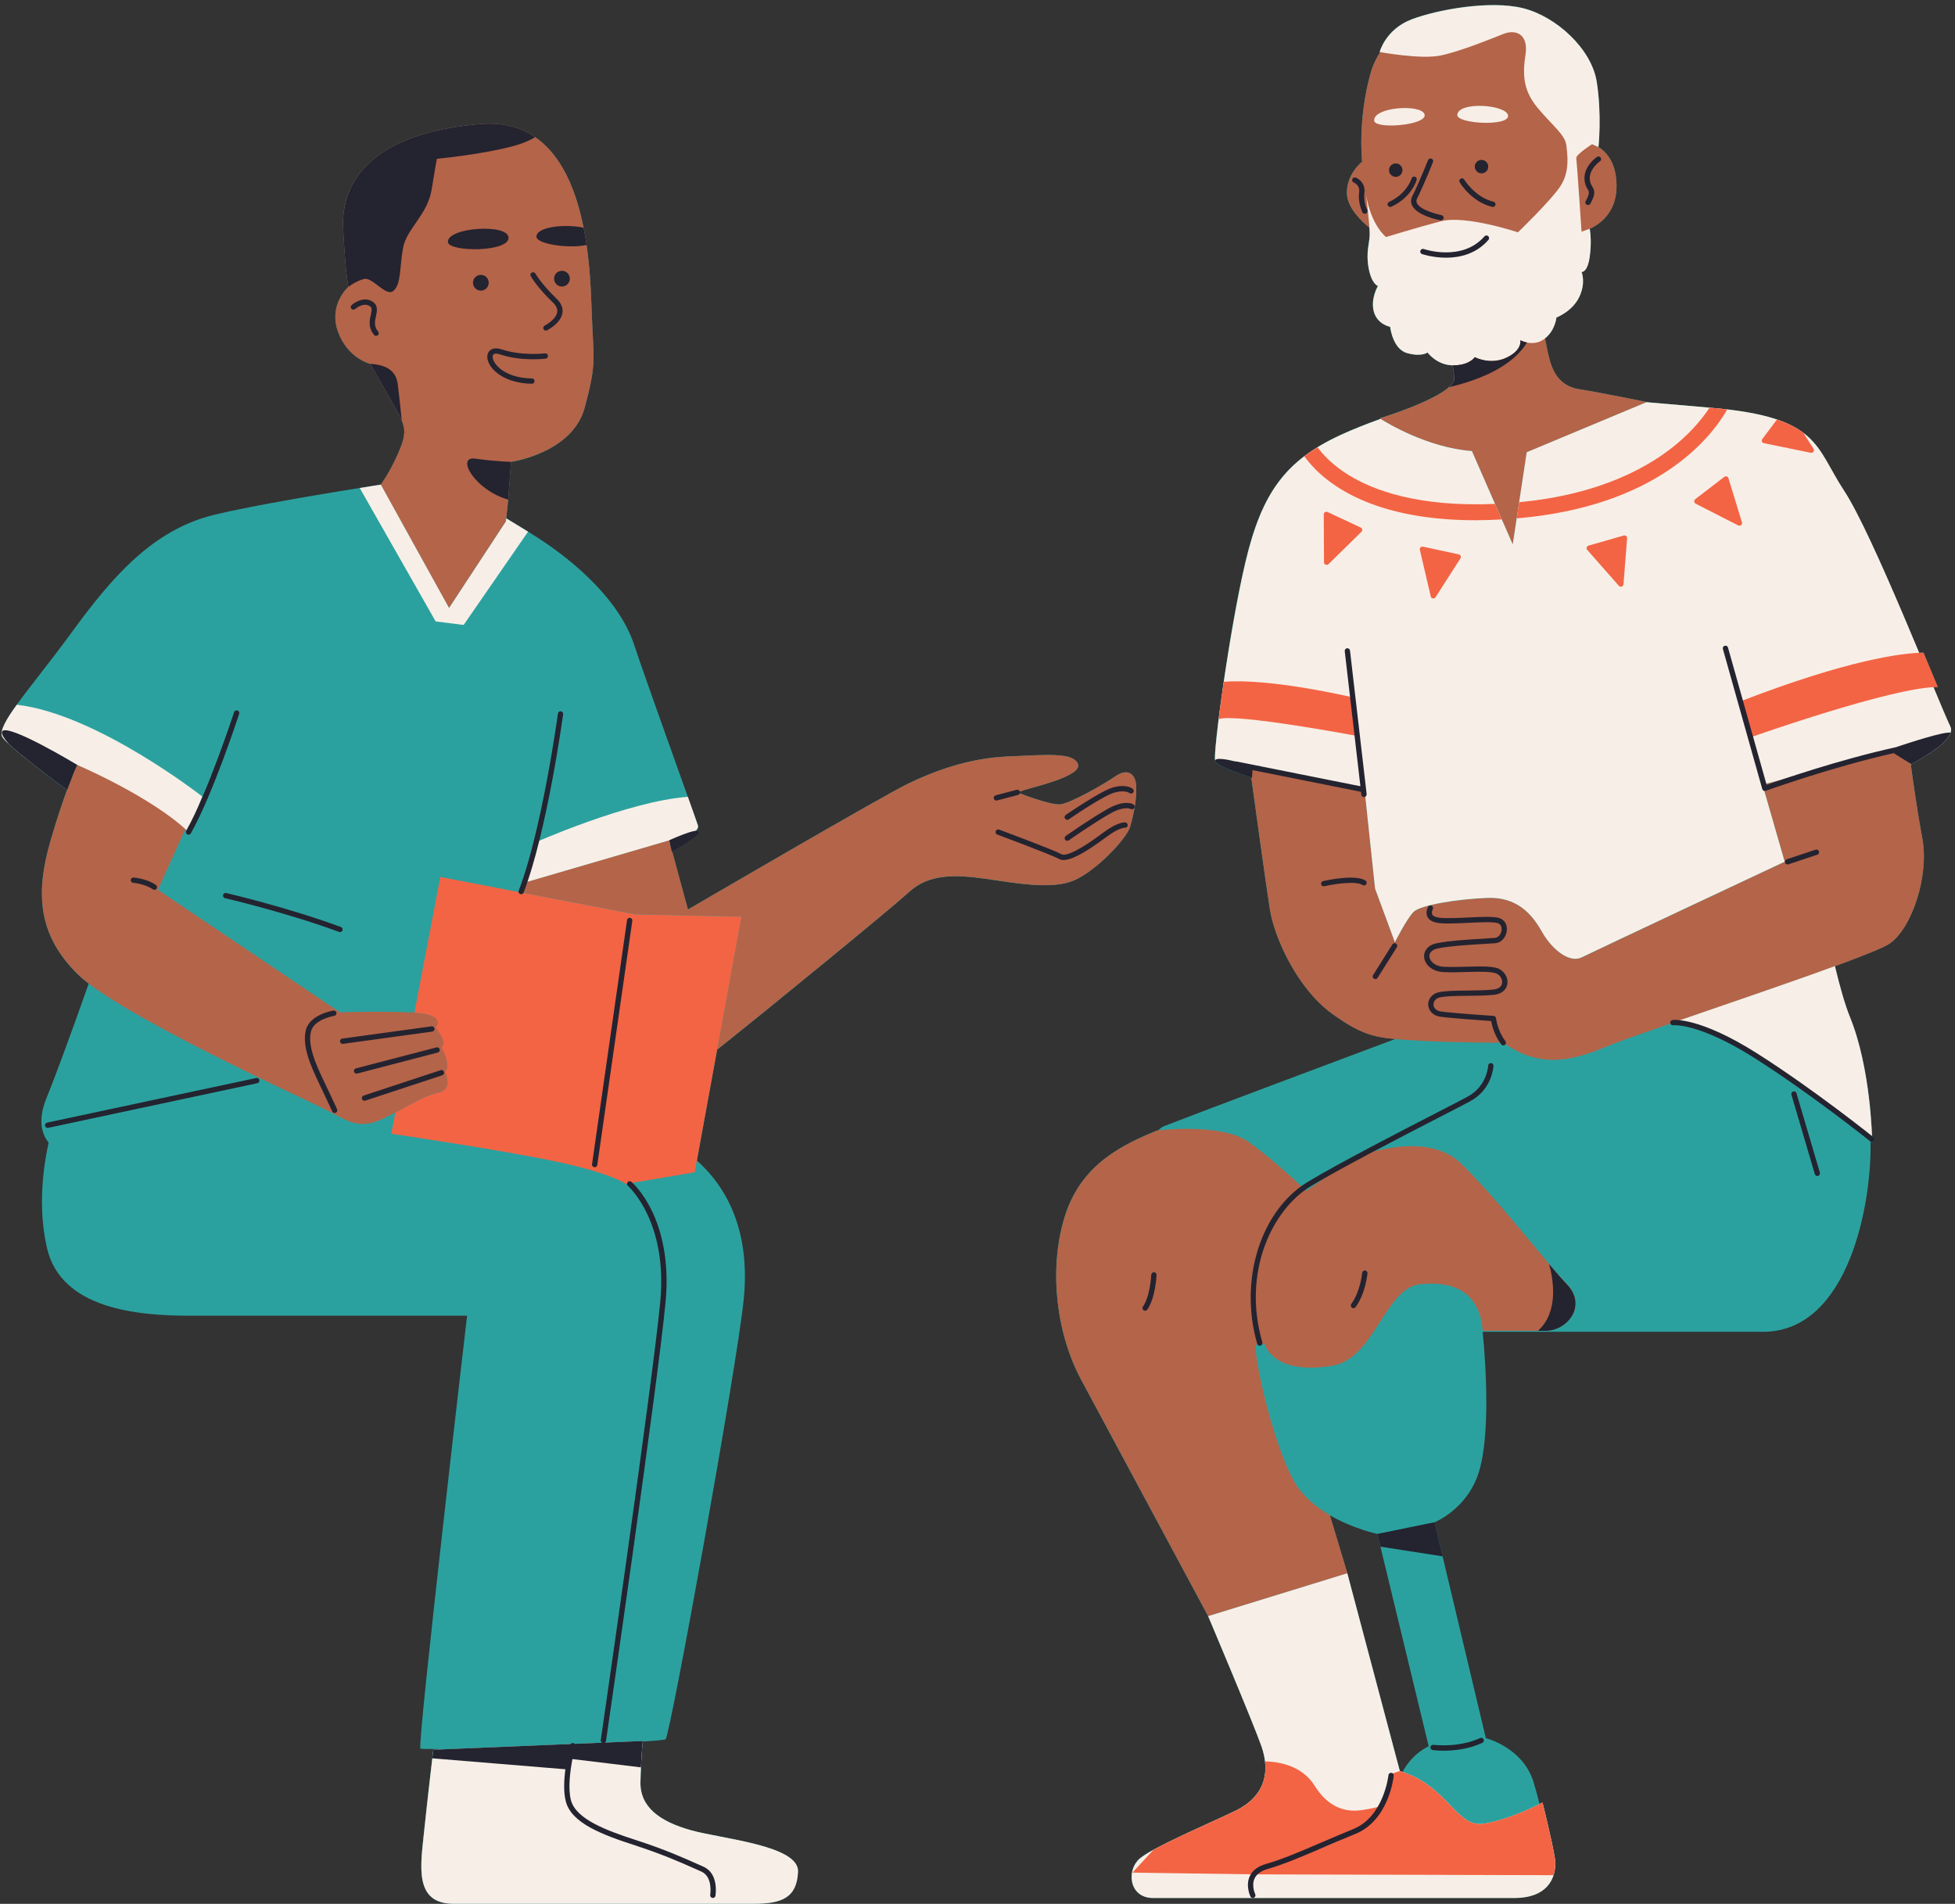
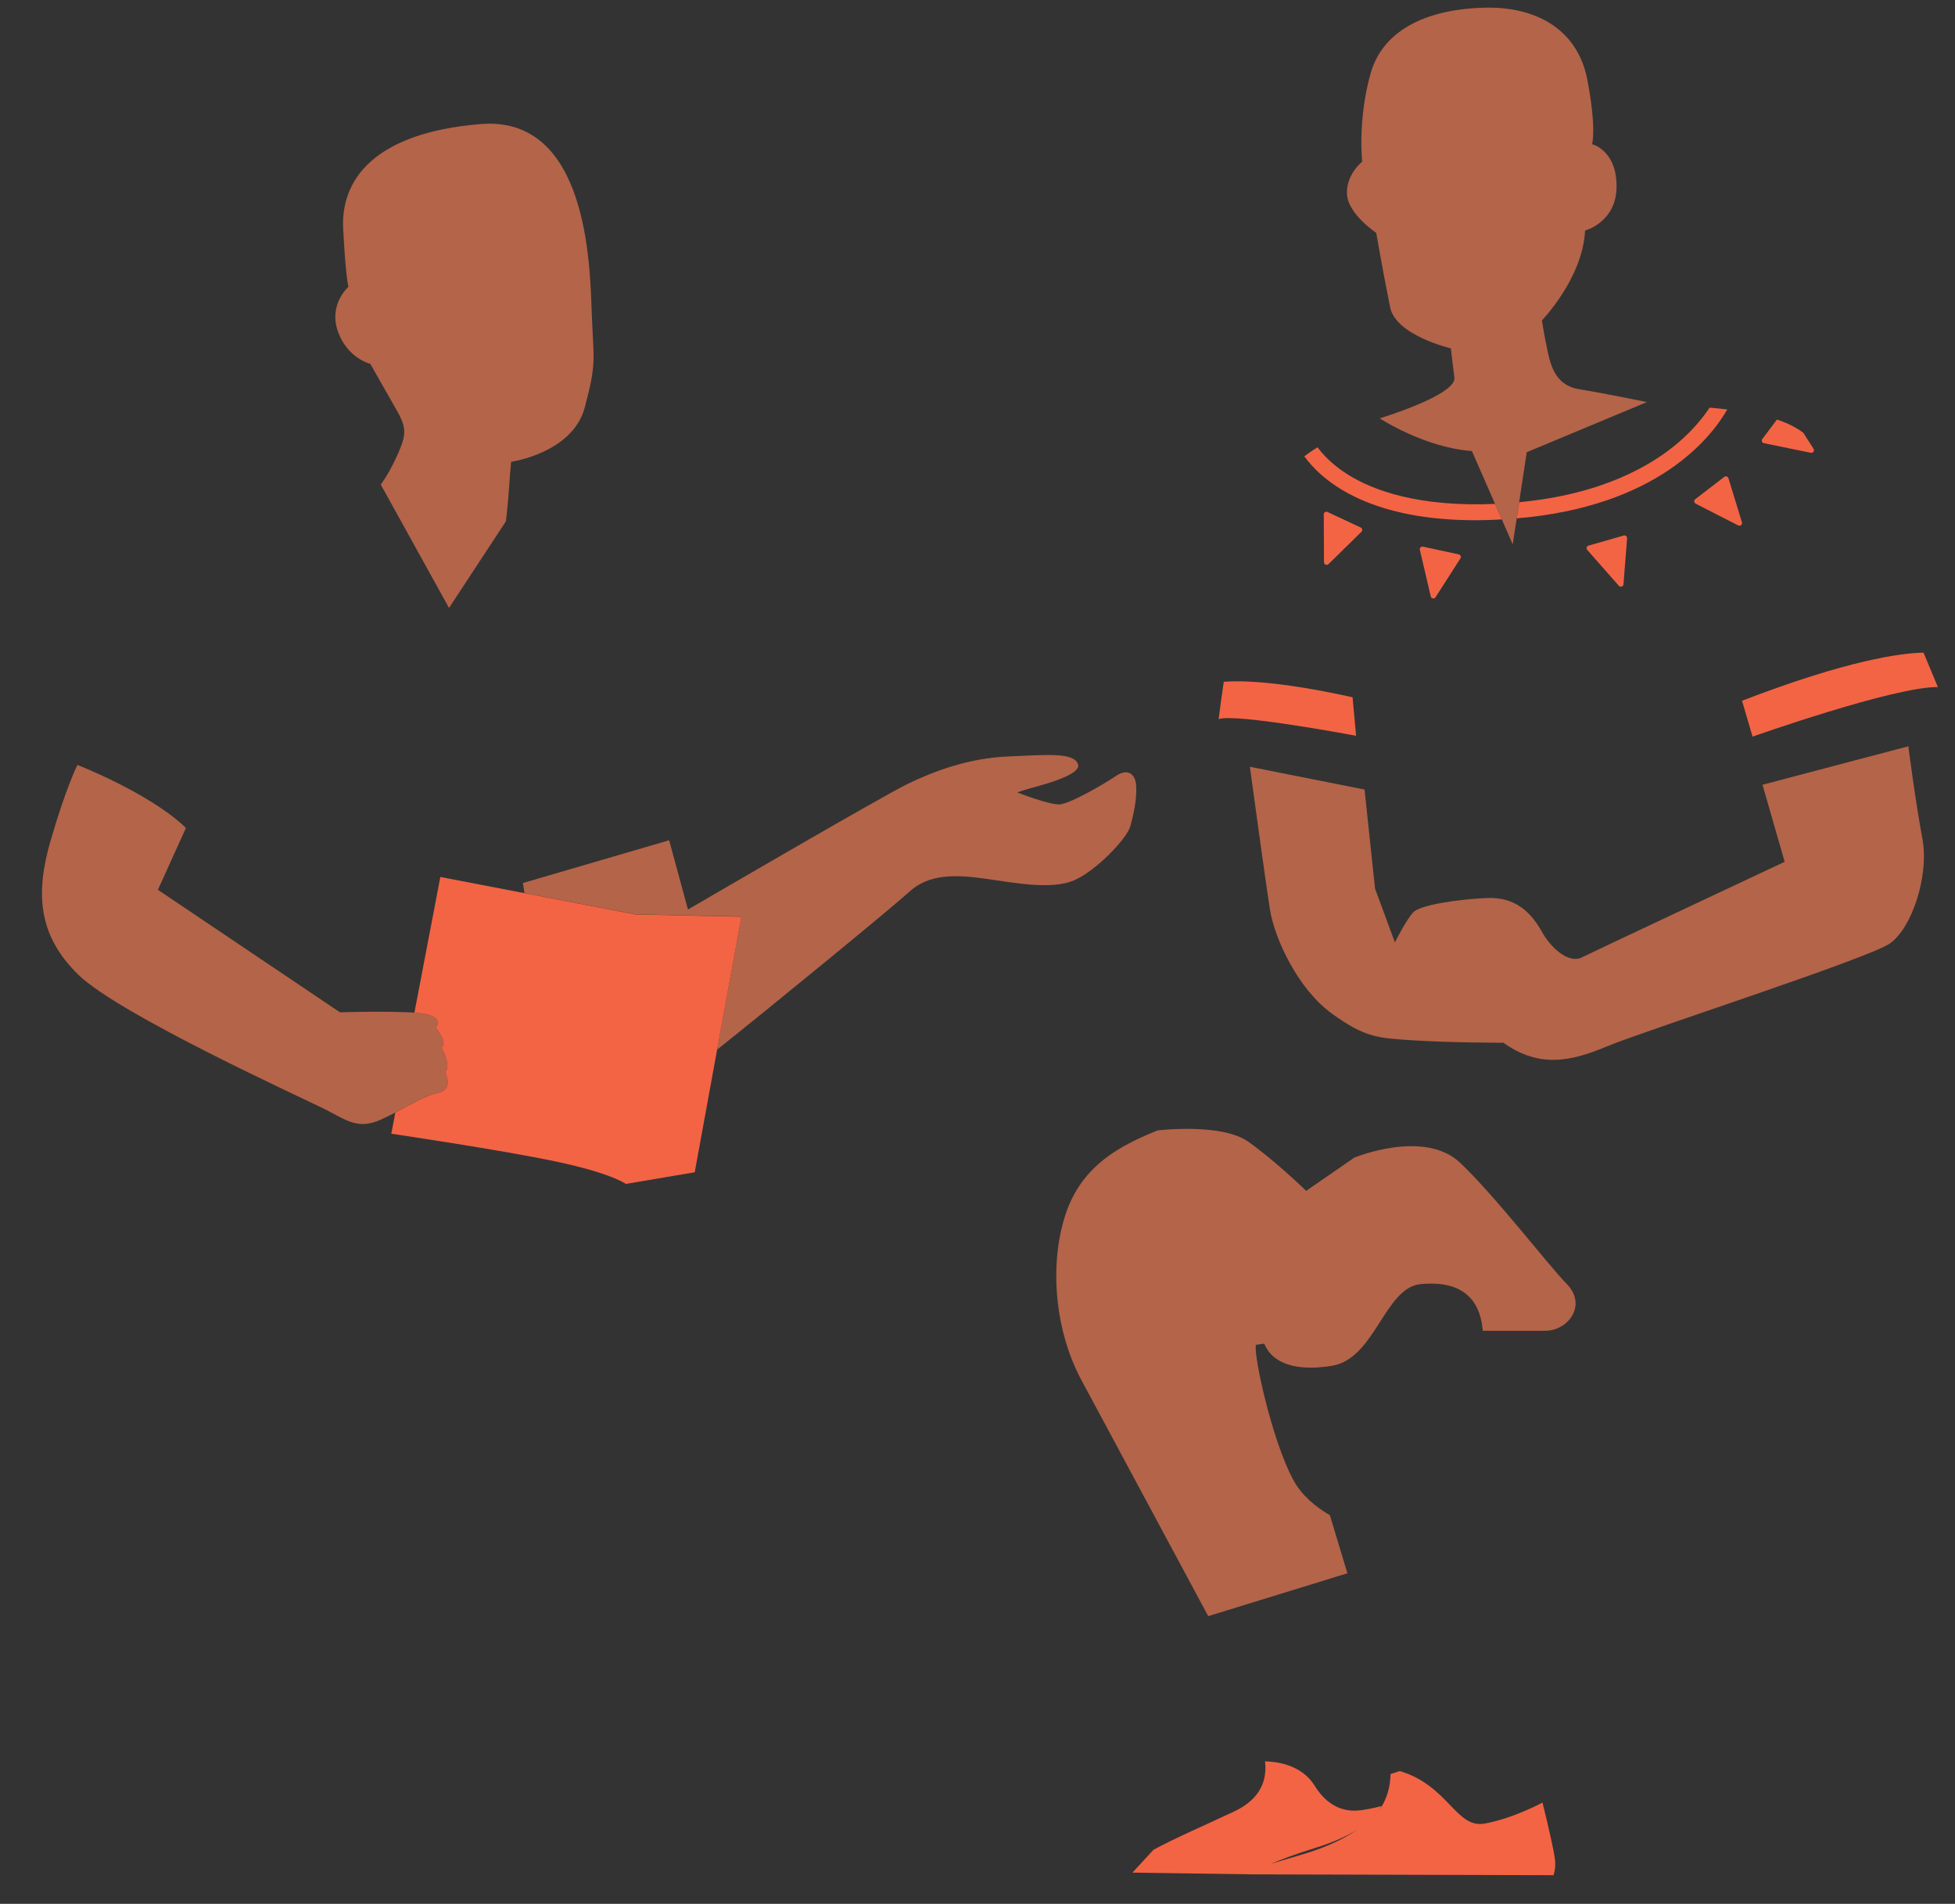
<svg xmlns="http://www.w3.org/2000/svg" height="481.7" preserveAspectRatio="xMidYMid meet" version="1.0" viewBox="-0.4 -1.3 494.6 481.7" width="494.6" zoomAndPan="magnify">
  <rect x="-0.4" y="-1.3" width="494.6" height="481.7" fill="#333333" stroke="none" />
  <g id="change1_1">
-     <path d="M271.25,221.49c-5.63,2.38-14.72,0.65-22.29-0.43c-7.57-1.08-14.28-1.3-19.26,3.25 c-4.4,4.02-33.85,28.18-48.68,39.99l-5.12,28.03c10.54,9.4,13.15,22.5,11.86,35.13c-1.77,17.42-18.6,110.42-19.78,111.3 c-0.21,0.16-2.38,0.36-5.77,0.58c-0.06,0.56-0.29,2.91-0.45,6.54c-0.05,1.11-0.09,2.33-0.13,3.66c-0.15,6.35,4.87,10.04,12.84,12.25 c7.97,2.21,27.31,3.84,27.01,10.48c-0.3,6.64-4.13,8.12-11.37,8.12s-65.69,0-75.73,0c-10.04,0-8.41-9.45-7.53-18.01 c0.68-6.57,1.7-15.37,2.15-19.13c0.02-0.15,0.04-0.3,0.05-0.43c0.01-0.09,0.02-0.19,0.03-0.28c0.08-0.71,0.13-1.12,0.13-1.12 l1.33-0.06l-0.02-0.15c-2.73,0.03-4.42,0-4.56-0.09c-0.89-0.59,11.81-109.53,11.81-109.53s-56.98,0-70.26,0 c-13.29,0-32.48-1.77-36.02-17.12c-2.44-10.55-0.83-21.1,0.42-26.67c-2.14-2.65-2.54-6.36-0.53-11.32 c2.68-6.6,6.71-17.72,10.66-28.91c-1.01-0.77-1.88-1.5-2.58-2.18c-10.33-10.04-10.92-20.67-7.09-33.95 c1.6-5.54,3.04-9.78,4.18-12.86c-4.78-3.51-9.54-7.16-12.7-9.84c-0.11-0.1-0.23-0.19-0.34-0.29c-0.09-0.08-0.18-0.16-0.27-0.23 c-0.11-0.1-0.22-0.19-0.33-0.29c-0.1-0.09-0.21-0.18-0.31-0.27c-0.15-0.13-0.29-0.26-0.43-0.39c-0.12-0.11-0.25-0.23-0.37-0.34 c-0.13-0.12-0.25-0.24-0.37-0.36c-0.1-0.1-0.21-0.2-0.29-0.29c-0.12-0.12-0.21-0.22-0.31-0.33c-0.07-0.08-0.15-0.16-0.21-0.23 c-0.1-0.11-0.17-0.21-0.24-0.3c-0.04-0.05-0.09-0.11-0.12-0.15c-0.09-0.13-0.16-0.25-0.19-0.35C0.03,184.74,0,184.53,0,184.29 c0-0.09,0.02-0.19,0.04-0.29c0.02-0.15,0.03-0.31,0.07-0.47c0.03-0.13,0.08-0.28,0.13-0.42c0.05-0.15,0.1-0.3,0.16-0.46 c0.07-0.17,0.15-0.35,0.23-0.53c0.07-0.15,0.14-0.3,0.22-0.46c0.11-0.21,0.22-0.43,0.35-0.65c0.08-0.15,0.17-0.29,0.26-0.45 c0.15-0.25,0.31-0.51,0.48-0.78c0.08-0.13,0.17-0.27,0.26-0.41c0.2-0.3,0.4-0.61,0.62-0.93c0.07-0.1,0.14-0.2,0.21-0.3 c0.26-0.37,0.53-0.76,0.82-1.16c0,0,0,0,0,0c3.31-4.58,8.41-10.78,14.01-18.45c10.23-14,20.46-25.85,36.08-29.62 c9.75-2.35,28.96-5.55,42-7.61l0,0c0,0,2.21-2.88,4.43-7.97c1.66-3.82,1.95-5.65,0.87-8.29v0c-0.36-0.88-0.87-1.85-1.54-3.01 c-0.44-0.77-0.91-1.59-1.38-2.42c-0.13-0.23-0.26-0.46-0.39-0.69c-0.6-1.05-1.19-2.09-1.75-3.08c-0.75-1.31-1.43-2.51-1.94-3.41 c-0.59-1.03-0.95-1.68-0.95-1.68s-5.76-1.33-8.19-8.19c-2.44-6.86,2.66-11.29,2.66-11.29v0l0,0c0,0-0.31-1.04-0.72-5.62 c-0.19-2.14-0.4-5.05-0.61-8.99c-0.02-0.39-0.03-0.77-0.04-1.16c-0.04-5.8,1.98-11.43,7.04-15.94c0.34-0.3,0.69-0.6,1.05-0.89 c5.47-4.36,14.05-7.54,26.71-8.58c0.78-0.06,1.54-0.09,2.27-0.09c0.27,0,0.52,0.02,0.78,0.03c0.45,0.02,0.91,0.04,1.34,0.08 c0.32,0.03,0.62,0.07,0.93,0.11c0.35,0.05,0.7,0.1,1.05,0.16c0.34,0.06,0.68,0.13,1,0.21c0.27,0.06,0.54,0.14,0.8,0.21 c0.37,0.1,0.73,0.21,1.09,0.33c0.14,0.05,0.28,0.11,0.42,0.16c9.76,3.62,14.25,14.39,16.37,25.04c0,0,0,0,0,0 c1.67,8.41,1.88,16.73,2.05,21.37c0.44,12.18,1.33,12.62-1.77,24.13c-3.1,11.51-18.6,13.73-18.6,13.73s-0.01,0.12-0.04,0.36 c-0.03,0.24-0.06,0.62-0.11,1.13c-0.05,0.52-0.1,1.18-0.16,1.99c-0.06,0.82-0.13,1.79-0.21,2.93c-0.21,3.21-0.56,6.44-0.72,7.87 c0.96,0.58,1.91,1.15,2.83,1.71c0,0,0,0,0,0c1.91,1.16,3.7,2.28,5.27,3.29c9.15,5.92,20.46,15.62,24.23,26.92 c3.08,9.24,10.83,30.69,14.44,40.88c0.04,0.11,0.07,0.21,0.11,0.32c0.09,0.27,0.19,0.53,0.28,0.78c0.03,0.08,0.06,0.16,0.09,0.24 c0.09,0.26,0.18,0.51,0.26,0.75c0.03,0.08,0.05,0.15,0.08,0.23c0.08,0.23,0.16,0.45,0.23,0.65c0.04,0.11,0.07,0.2,0.11,0.3 c0.05,0.15,0.11,0.31,0.16,0.45c0.04,0.13,0.08,0.24,0.12,0.35c0.03,0.1,0.07,0.21,0.1,0.3c0.07,0.19,0.12,0.36,0.17,0.51 c0.05,0.14,0.05,0.29,0.02,0.45c0,0.01,0,0.03,0,0.04c-0.04,0.15-0.11,0.3-0.22,0.45c-0.01,0.02-0.03,0.04-0.04,0.07 c-0.08,0.11-0.17,0.22-0.28,0.33c0.45-0.05,0.78-0.01,0.89,0.18c0.56,0.98-6.15,4.73-6.87,5.13l3.98,14.65 c0,0,48.91-28.57,55.62-31.81c6.71-3.25,15.36-6.49,25.32-6.92c9.95-0.43,16.66-1.08,17.74,1.95c1.08,3.03-11.47,5.84-13.42,6.49 c-0.62,0.21-1.03,0.34-1.32,0.44c0,0.01,0.02,0.02,0.02,0.04c0.04,0.14,0.02,0.28-0.03,0.41c1.94,0.74,8.03,2.97,10.21,2.79 c2.6-0.22,11.25-5.19,14.07-7.14c2.81-1.95,4.98-0.87,5.19,2.38c0.22,3.25-0.65,7.36-1.51,10.39S276.87,219.11,271.25,221.49z M493.08,184.08c-0.05,0.15-0.11,0.3-0.18,0.45c-0.04,0.09-0.1,0.18-0.15,0.27c-0.05,0.08-0.09,0.16-0.14,0.24 c-0.06,0.09-0.13,0.19-0.2,0.28c-0.06,0.08-0.12,0.16-0.19,0.24c-0.08,0.1-0.15,0.19-0.24,0.29c-0.07,0.08-0.15,0.17-0.23,0.25 c-0.16,0.17-0.33,0.34-0.5,0.51c-0.1,0.09-0.19,0.18-0.29,0.27c-0.11,0.1-0.24,0.21-0.36,0.31c-0.1,0.08-0.19,0.17-0.3,0.25 c-0.13,0.1-0.26,0.21-0.39,0.32c-0.11,0.08-0.22,0.17-0.33,0.25c-0.14,0.11-0.28,0.21-0.42,0.32c-0.12,0.09-0.24,0.17-0.36,0.26 c-0.3,0.21-0.61,0.43-0.93,0.64c-0.1,0.07-0.19,0.13-0.29,0.2c-0.17,0.11-0.36,0.23-0.54,0.34c-0.13,0.08-0.25,0.16-0.38,0.24 c-0.18,0.11-0.37,0.23-0.56,0.34c-0.13,0.08-0.27,0.16-0.41,0.25c-0.19,0.12-0.39,0.23-0.58,0.35c-0.13,0.08-0.26,0.15-0.39,0.23 c-0.5,0.29-1.02,0.58-1.55,0.87c0,0-0.01,0-0.01,0.01c-0.05,0.03-0.1,0.06-0.16,0.09c0.67,4.88,1.8,12.69,2.93,18.71 c1.77,9.45-2.66,22.73-8.27,26.57c-1.52,1.04-6.8,3.14-13.85,5.73c1.24,5.19,2.54,9.78,3.81,12.87c4.62,11.29,5.45,26.37,5.58,30.12 c0.28,0.22,0.43,0.34,0.45,0.36c0.29,0.23,0.33,0.65,0.1,0.94c-0.13,0.16-0.33,0.25-0.52,0.25c-0.14,0-0.28-0.05-0.4-0.14 c0.37,15.23-5.39,48.11-27.2,48.11c-15.89,0-44.06,0-70.92,0c0.87,8.85,1.9,26.33-0.97,35.5c-2.95,9.45-11.22,12.69-11.22,12.69 l2.05,8.64l10.94,45.98c0,0,9.45,2.36,12.1,11.22c0.66,2.21,1.14,4.01,1.49,5.47c0.47-0.24,0.73-0.38,0.73-0.38s2.44,9.74,3.1,13.95 c0.05,0.31,0.08,0.64,0.1,0.97c0,0.08,0.01,0.16,0.01,0.23c0.01,0.28,0.01,0.57,0,0.85c0,0.06,0,0.11-0.01,0.17 c-0.05,0.73-0.17,1.46-0.4,2.18c-0.97,3.06-3.77,5.77-9.88,5.77c-5.99,0-41.15,0-66.18,0c-0.01,0-0.02,0.01-0.03,0.01 c-0.01,0-0.01-0.01-0.02-0.01c-12.91,0-23.11,0-25.22,0c-6.2,0-6.86-7.31-3.1-10.19c3.27-2.5,12.4-6.51,20.26-10.13 c0.1-0.05,0.2-0.09,0.3-0.14c0.4-0.19,0.8-0.37,1.19-0.55c0.15-0.07,0.3-0.14,0.45-0.21c0.5-0.24,1-0.47,1.49-0.7 c0.48-0.23,0.93-0.46,1.35-0.71c0.14-0.08,0.26-0.16,0.39-0.24c0.29-0.17,0.56-0.35,0.83-0.53c0.13-0.09,0.27-0.18,0.39-0.28 c0.25-0.19,0.49-0.37,0.73-0.57c0.1-0.08,0.21-0.17,0.31-0.25c0.31-0.27,0.6-0.54,0.86-0.83c0.08-0.08,0.14-0.16,0.21-0.25 c0.19-0.21,0.36-0.42,0.53-0.63c0.1-0.13,0.19-0.26,0.28-0.39c0.12-0.17,0.24-0.34,0.35-0.52c0.09-0.14,0.18-0.29,0.26-0.43 c0.09-0.16,0.17-0.33,0.26-0.5c0.07-0.15,0.15-0.3,0.22-0.46c0.07-0.17,0.13-0.34,0.19-0.51c0.11-0.31,0.22-0.63,0.3-0.94 c0.03-0.11,0.06-0.22,0.09-0.33c0.05-0.21,0.09-0.43,0.13-0.65c0.02-0.09,0.03-0.19,0.04-0.28c0.03-0.24,0.06-0.47,0.08-0.71 c0-0.02,0-0.04,0-0.06c0.06-0.86,0.04-1.73-0.07-2.6c-0.15-1.26-0.45-2.52-0.87-3.73c-1.99-5.76-13.51-32.99-13.51-32.99 s-25.46-47.38-32.11-59.78c-6.64-12.4-8.19-29.01-3.99-41.85c4.21-12.84,14.61-17.71,23.25-21.26c0,0,0.11-0.01,0.29-0.03 c0.43-0.48,0.91-0.85,1.48-1.07c8.79-3.44,47.93-18.09,58.47-22.04c-5.79-0.5-9.25-1.49-16.1-6.45 c-8.56-6.2-14.47-18.89-15.65-26.28c-0.96-5.98-3.71-26.03-4.72-33.41c-1.17-0.37-9.71-3.15-9.16-4.38 c-0.2-0.51,0.16-4.58,0.88-10.41c0,0,0,0,0-0.01c0.08-0.64,0.17-1.31,0.26-1.99c0.02-0.14,0.04-0.29,0.06-0.43 c0.08-0.64,0.17-1.3,0.26-1.97c0.01-0.05,0.01-0.09,0.02-0.14c1.48-10.86,3.84-25.31,6.2-35.24c3.08-12.98,7.15-20.87,14.88-26.74 c0,0,0,0,0,0c0.42-0.32,0.86-0.62,1.3-0.93c0.13-0.09,0.25-0.18,0.39-0.27c0.54-0.36,1.09-0.72,1.66-1.07c0,0,0,0,0,0 c1.82-1.12,3.79-2.17,5.98-3.17c3.06-1.4,6.48-2.75,9.95-4c0,0,0,0,0,0c-0.13-0.08-0.21-0.14-0.21-0.14s13.26-4.02,17.57-7.92 c0.45-0.41,0.8-0.81,1.03-1.21c0.01-0.02,0.02-0.03,0.03-0.05c0.09-0.16,0.15-0.33,0.2-0.49c0.01-0.04,0.03-0.09,0.03-0.13 c0.04-0.18,0.06-0.36,0.03-0.53c-0.15-1.14-0.28-2.18-0.4-3.1c-4.07-0.05-6.39-3.24-6.39-3.24s-1.48,1.18-5.17,0.15 c-3.69-1.03-4.28-6.64-4.28-6.64s-3.25-0.59-4.13-3.84c-0.89-3.25,1.03-6.5,1.03-6.5s-1.62-0.44-2.36-4.58 c-0.74-4.13,0.3-6.35,0.3-8.56c0-0.39-0.03-0.94-0.07-1.58c-2.12-1.74-5.48-5.03-5.68-8.46c-0.3-5.02,3.84-8.27,3.84-8.27 s-1.18-10.33,2.07-22.14c0.57-2.08,1.43-3.93,2.51-5.58c-0.09-0.02-0.15-0.03-0.15-0.03s1.48-5.76,8.12-8.27 c6.64-2.51,19.93-4.87,28.19-2.8c8.27,2.07,17.27,10.19,18.6,18.6c1.33,8.41,0.44,16.53,0.44,16.53c1.84,1.12,4.58,3.8,4.58,9.89 c0,6.94-4.57,9.8-6.79,10.78c0,0.02,0.59,2.96,0,7.08c-0.59,4.13-2.07,3.84-2.07,3.84s1.18,2.66-0.59,6.35 c-1.77,3.69-5.76,5.17-5.76,5.17s-0.29,3.22-2.9,5.3c0.2,1.06,0.43,2.22,0.68,3.41c0.89,4.13,2.36,8.56,7.97,9.45 c5.61,0.89,17.12,3.25,17.12,3.25l-0.09,0.04c4.96,0.43,10.32,0.89,15.93,1.38c0.23,0.02,0.46,0.04,0.69,0.06 c0.7,0.06,1.37,0.13,2.02,0.19c8.66,0.88,14.22,2.33,18.09,4.3c0,0,0,0,0,0c1.1,0.56,2.06,1.16,2.91,1.8c0,0,0,0,0,0l0,0 c4.84,3.64,6.33,8.59,10.33,14.66c4.64,7.05,12.78,26.12,18.99,41c0.39-0.02,0.76-0.03,1.09-0.04c1.31,3.14,2.54,6.09,3.63,8.71 c-0.34-0.01-0.71,0-1.1,0.02c1.96,4.7,3.48,8.32,4.25,9.94C493.26,182.99,493.26,183.52,493.08,184.08z M361.05,440.53l-12.21-50.5 l-0.78-3.23c0,0-6.09-1.26-12.03-4.72l0,0l4.43,14.69l13.29,50.04c0.24,0.07,0.45,0.17,0.69,0.24 C356.91,442.27,361.05,440.53,361.05,440.53z M483,192.04c0-0.04-0.01-0.07-0.02-0.11l0,0C482.99,191.97,482.99,192.01,483,192.04z" fill="#2BA19F" />
-   </g>
+     </g>
  <g id="change2_1">
    <path d="M112.18,269.89c0,0,2.36,4.43-1.77,5.31c-4.13,0.89-8.56,4.13-14.47,6.79c-5.9,2.66-8.86,0-14.17-2.66 c-5.31-2.66-51.96-23.91-62.29-33.95c-10.33-10.04-10.92-20.67-7.09-33.95c3.84-13.29,6.79-19.19,6.79-19.19s18.3,7.09,27.46,15.94 l-7.09,15.65l46.06,31c0,0,18.6-0.59,22.44,0.59c3.84,1.18,1.77,3.25,1.77,3.25s3.25,3.84,1.48,5.02 C111.29,263.69,113.95,268.41,112.18,269.89z M285.53,207.85c0.87-3.03,1.73-7.14,1.51-10.39c-0.22-3.25-2.38-4.33-5.19-2.38 c-2.81,1.95-11.47,6.92-14.07,7.14c-2.6,0.22-10.82-3.03-10.82-3.03s0,0,1.95-0.65c1.95-0.65,14.5-3.46,13.42-6.49 c-1.08-3.03-7.79-2.38-17.74-1.95c-9.95,0.43-18.61,3.68-25.32,6.92c-6.71,3.25-55.62,31.81-55.62,31.81l-4.76-17.53l-37,10.82 c0,0,0.13,0.92,0.39,2.53l28.02,5.37l26.87,0.59l-6.15,33.67c14.83-11.82,44.28-35.97,48.68-39.99c4.98-4.54,11.69-4.33,19.26-3.25 c7.57,1.08,16.66,2.81,22.29,0.43C276.87,219.11,284.66,210.88,285.53,207.85z M147.53,101.83c3.1-11.51,2.21-11.96,1.77-24.13 c-0.44-12.18-1.11-49.82-28.12-47.61c-27.01,2.21-35.43,14.17-34.76,26.57c0.66,12.4,1.33,14.61,1.33,14.61s-5.09,4.43-2.66,11.29 c2.44,6.86,8.19,8.19,8.19,8.19s3.76,6.64,6.42,11.29c2.66,4.65,2.88,6.2,0.66,11.29c-2.21,5.09-4.43,7.97-4.43,7.97l17.27,31.22 l14.39-21.92c0,0,0.54-4.35,0.81-8.64c0.3-4.58,0.52-6.42,0.52-6.42S144.43,113.35,147.53,101.83z M485.94,210.84 c-1.77-9.45-3.54-23.32-3.54-23.32l-36.9,9.74l5.61,19.49c0,0-48.42,22.73-51.37,24.21c-2.95,1.48-7.38-1.77-10.04-6.49 c-2.66-4.72-6.5-8.86-13.88-8.56c-7.38,0.3-16.83,1.77-18.6,3.54c-1.77,1.77-4.72,7.68-4.72,7.68l-5.02-13.58l-2.66-25.09 l-29.01-5.76c0,0,3.91,28.78,5.09,36.17c1.18,7.38,7.09,20.08,15.65,26.28c8.56,6.2,11.81,6.2,20.96,6.79 c9.15,0.59,22.44,0.59,22.44,0.59c9.15,6.5,17.12,4.72,26.28,0.89c9.15-3.84,65.84-22.14,71.45-25.98 C483.28,233.58,487.71,220.29,485.94,210.84z M347.77,57.62c0,0,2.07,11.81,3.54,18.89c1.48,7.09,15.35,10.33,15.35,10.33 s0.3,2.95,0.89,7.38c0.59,4.43-18.89,10.33-18.89,10.33s11.22,7.38,23.32,8.27l10.33,23.62l3.54-23.32l30.41-12.69 c0,0-11.51-2.36-17.12-3.25c-5.61-0.89-7.09-5.31-7.97-9.45c-0.89-4.13-1.48-7.97-1.48-7.97s10.33-10.63,10.92-22.73 c0,0,7.97-2.07,7.97-11.22s-6.2-10.63-6.2-10.63s1.18-3.84-1.18-16.24c-2.36-12.4-12.4-18.6-25.98-18.3 c-13.58,0.3-25.68,5.02-28.93,16.83c-3.25,11.81-2.07,22.14-2.07,22.14s-4.13,3.25-3.84,8.27C340.68,52.9,347.77,57.62,347.77,57.62 z M369.03,292.92c-9.08-8.64-26.79-1.33-26.79-1.33L330.06,300c0,0-7.75-7.53-14.61-12.4c-6.86-4.87-23.03-2.88-23.03-2.88 c-8.64,3.54-19.04,8.41-23.25,21.26c-4.21,12.84-2.66,29.45,3.99,41.85c6.64,12.4,32.11,59.78,32.11,59.78l35.21-10.85l-4.43-14.69 c-3.58-2.09-7.11-4.97-9.22-8.86c-5.61-10.33-10.33-32.77-9.45-34.25l2.07-0.3c1.48,3.84,6.2,7.38,17.12,5.61 c10.92-1.77,13.29-19.78,22.44-20.67c9.15-0.89,14.76,2.66,15.65,11.22c0.02,0.18,0.04,0.4,0.06,0.59c3.61,0,11.47,0,15.81,0 c5.76,0,10.63-6.42,5.54-11.74C390.95,318.38,378.1,301.55,369.03,292.92z" fill="#B46449" />
  </g>
  <g id="change3_1">
-     <path d="M109.82,155.93l-19.21-33.76c1.86-0.3,3.65-0.59,5.33-0.85l17.27,31.22l14.39-21.92c0,0,0.03-0.28,0.09-0.76 c1.92,1.15,3.79,2.29,5.51,3.36l-16.3,23.6L109.82,155.93z M0.09,184.94c0.51,1.54,8.41,7.64,16.51,13.58 c1.58-4.27,2.58-6.27,2.58-6.27s18.97,8.12,28.12,16.98l3.47-9c0,0-26.65-20.91-46.92-23.22C1.11,180.79-0.4,183.47,0.09,184.94z M168.89,211.32l0.31,1.16c4.49-1.88,7.4-3.63,6.97-4.92c-0.39-1.17-1.32-3.8-2.55-7.25c-15.15,1.09-39.01,11.72-39.01,11.72 l-2.73,10.11L168.89,211.32z M174.47,461.79c-7.97-2.21-12.99-5.9-12.84-12.25c0.15-6.35,0.59-10.33,0.59-10.33l-52.99,2.21 c0,0-1.48,12.4-2.36,20.96c-0.89,8.56-2.51,18.01,7.53,18.01c10.04,0,68.49,0,75.73,0s11.07-1.48,11.37-8.12 C201.78,465.63,182.44,464,174.47,461.79z M463.82,243.14c-11.73,4.3-28.39,9.95-41,14.3c0,0,9.19,0.38,22.92,9.46 c13.73,9.08,27.49,20.11,27.49,20.11s-0.3-18.01-5.61-31C466.37,252.92,465.07,248.33,463.82,243.14z M493.02,182.5 c-3.25-6.79-19.49-48.42-26.87-59.64s-6.2-18.6-33.36-20.96c-5.87-0.51-11.46-0.99-16.63-1.44l-30.31,12.66l-3.54,23.32 l-10.33-23.62c-11.18-0.82-21.59-7.17-23.11-8.13c-3.48,1.25-6.89,2.6-9.95,4c-14.17,6.49-20.08,14.76-24.21,32.18 c-4.13,17.42-8.27,48.71-7.68,50.19c0.19,0.47,3.54,1.55,8.78,2.95c-0.12-1,0.37-1.48,0.37-1.48l28.64,5.9l2.66,25.09l5.02,13.58 c0,0,2.95-5.9,4.72-7.68c1.77-1.77,11.22-3.25,18.6-3.54c7.38-0.3,11.22,3.84,13.88,8.56c2.66,4.72,7.09,7.97,10.04,6.49 c2.95-1.48,51.37-24.21,51.37-24.21l-5.61-19.49l36.9-9.74c0,0,0.23,1.83,0.62,4.61C489.47,188.62,494.23,185.03,493.02,182.5z M345.85,66.48c0.74,4.13,2.36,4.58,2.36,4.58s-1.92,3.25-1.03,6.5c0.89,3.25,4.13,3.84,4.13,3.84s0.59,5.61,4.28,6.64 c3.69,1.03,5.17-0.15,5.17-0.15s2.36,3.25,6.49,3.25c4.13,0,5.46-2.07,5.46-2.07s3.84,2.07,7.97,0.15c4.13-1.92,3.54-4.43,3.54-4.43 s3.25,1.77,6.05-0.3c2.8-2.07,3.1-5.46,3.1-5.46s3.99-1.48,5.76-5.17c1.77-3.69,0.59-6.35,0.59-6.35s1.48,0.3,2.07-3.84 c0.59-4.13,0-7.09,0-7.09l-2.07,0.74c0,0-1.18-17.71-1.33-18.6c-0.15-0.89,3.99-3.54,3.99-3.54l1.62,0.74c0,0,0.89-8.12-0.44-16.53 c-1.33-8.41-10.33-16.53-18.6-18.6c-8.27-2.07-21.55,0.3-28.19,2.8c-6.64,2.51-8.12,8.27-8.12,8.27s10.33,1.92,15.35,0.89 c5.02-1.03,12.55-4.13,15.94-5.46c3.4-1.33,6.35,0.3,5.61,5.17c-0.74,4.87-0.74,9,3.1,13.58c3.84,4.58,6.94,6.79,7.23,9.45 c0.3,2.66,0.89,6.79-1.62,10.48c-2.51,3.69-10.63,11.51-10.63,11.51s-13.29-4.43-19.49-2.8s-13.88,3.99-13.88,3.99 s-3.69-2.8-5.02-10.48c0,0,0.89,7.53,0.89,9.74C346.15,60.13,345.11,62.34,345.85,66.48z M381.13,27.95 c-0.3-2.8-12.69-3.69-12.84-0.15C368.19,30.03,381.43,30.76,381.13,27.95z M360.01,27.68c-0.67-2.74-13.07-1.96-12.75,1.57 C347.47,31.47,360.67,30.42,360.01,27.68z M389.84,454.78c0,0-7.31,3.99-14.61,5.31c-7.31,1.33-9.08-9.52-21.48-13.29l-13.29-50.04 l-35.21,10.85c0,0,11.51,27.23,13.51,32.99c1.99,5.76,1.55,12.4-6.86,16.39c-8.41,3.99-19.93,8.86-23.69,11.74s-3.1,10.19,3.1,10.19 c6.2,0,82.37,0,91.45,0s10.85-5.98,10.19-10.19C392.28,464.52,389.84,454.78,389.84,454.78z" fill="#F7EFE7" />
-   </g>
+     </g>
  <g id="change4_1">
    <path d="M329.58,114.14c1.04-0.79,2.17-1.54,3.35-2.27c1.35,1.84,3.76,4.47,7.79,6.98 c6.26,3.89,17.67,8.17,37.11,7.35l1.72,3.92c-2.29,0.13-4.52,0.21-6.62,0.21C344.78,130.33,333.51,119.63,329.58,114.14z M436.59,102.29c-1.2-0.14-2.45-0.27-3.79-0.39c-0.23-0.02-0.46-0.04-0.69-0.06c-1.57,2.38-4.11,5.6-7.99,8.91 c-6.84,5.83-19.33,13.06-40.18,15.01l-0.62,4.1C419.08,126.84,432.59,109.29,436.59,102.29z M410.39,134.2l-8.91,2.55 c-0.47,0.13-0.64,0.72-0.32,1.08l8,9.09c0.39,0.44,1.12,0.2,1.17-0.39l0.91-11.64C411.28,134.43,410.84,134.07,410.39,134.2z M436.88,119.69c-0.14-0.44-0.68-0.62-1.05-0.33l-7.35,5.65c-0.39,0.3-0.33,0.9,0.1,1.12l10.78,5.51c0.53,0.27,1.12-0.23,0.94-0.79 L436.88,119.69z M445.85,110.83l11.86,2.43c0.58,0.12,1.02-0.52,0.7-1.01l-2.59-4.05c-1.71-1.29-3.85-2.41-6.66-3.35l-3.71,4.93 C445.16,110.17,445.37,110.74,445.85,110.83z M359.6,137.01c-0.48-0.1-0.9,0.33-0.79,0.8l2.76,11.79c0.13,0.57,0.89,0.71,1.21,0.21 l6.3-9.83c0.25-0.39,0.03-0.91-0.42-1.01L359.6,137.01z M335.45,128.24c-0.44-0.21-0.95,0.12-0.95,0.61l0.06,12.11 c0,0.59,0.71,0.89,1.14,0.47l8.33-8.18c0.33-0.33,0.24-0.88-0.18-1.08L335.45,128.24z M486.24,163.83 c-5.66,0.1-19.05,1.83-45.92,12.17l2.66,9.08c0,0,35.94-12.71,46.89-12.54C488.78,169.93,487.55,166.98,486.24,163.83z M342.68,184.86l-0.89-9.74c-18.74-4.15-28.41-4.25-32.59-3.92c-0.5,3.42-0.94,6.64-1.29,9.45c0,0,0,0,0,0 C312.12,179.11,342.68,184.86,342.68,184.86z M392.94,468.73c0.22,1.37,0.17,2.94-0.31,4.42l-76.08-0.21l-30.45-0.44l5.32-5.77 c5.16-2.84,13.79-6.57,20.48-9.73c6.64-3.14,8.3-7.94,7.74-12.65c2.84,0.05,9.22,0.79,12.52,6.12c4.32,6.97,9.74,6.53,12.07,6.2 c2.32-0.33,4.87-1,4.87-1s-0.51,1.36-2.53,3.25c5.14-4.65,4.8-11.34,4.8-11.34l2.38-0.78c12.4,3.76,14.17,14.61,21.48,13.29 c7.31-1.33,14.61-5.31,14.61-5.31S392.28,464.52,392.94,468.73z M327.84,468.28c5.78-1.68,10.62-3.53,15.44-6.85 c-2.45,1.57-5.87,3.25-10.68,4.74c-5.52,1.71-9.16,3.11-11.56,4.18C322.74,469.76,324.96,469.12,327.84,468.28z M111,220.59 l-6.56,34.34c1.59,0.11,2.87,0.27,3.6,0.5c3.84,1.18,1.77,3.25,1.77,3.25s3.25,3.84,1.48,5.02c0,0,2.66,4.72,0.89,6.2 c0,0,2.36,4.43-1.77,5.31c-3.23,0.69-6.64,2.82-10.79,4.99l-1.02,5.35c0,0,28.05,4.13,41.92,7.09c13.88,2.95,17.42,5.61,17.42,5.61 l17.42-2.95l11.81-64.65l-26.87-0.59L111,220.59z" fill="#F36444" />
  </g>
  <g id="change5_1">
-     <path d="M86.42,56.66c-0.66-12.4,7.75-24.36,34.76-26.57c5.7-0.47,10.21,0.85,13.81,3.32 c-1.34,0.81-3.24,1.66-5.98,2.37c-7.97,2.07-18.89,3.1-18.89,3.1s-0.3,1.48-1.33,7.82s-6.35,9.89-7.23,14.76 c-0.89,4.87-0.44,9-2.36,10.78c-1.92,1.77-5.31-3.54-7.53-2.95c-2.21,0.59-3.91,1.99-3.91,1.99S87.08,69.06,86.42,56.66z M119.26,70.24c0,1.1,0.89,1.99,1.99,1.99c1.1,0,1.99-0.89,1.99-1.99s-0.89-1.99-1.99-1.99C120.15,68.25,119.26,69.14,119.26,70.24z M143.76,69.21c0-1.1-0.89-1.99-1.99-1.99s-1.99,0.89-1.99,1.99c0,1.1,0.89,1.99,1.99,1.99S143.76,70.3,143.76,69.21z M128.26,58.86 c-0.04-3.69-15.53-2.63-15.34,1.06C113.06,62.5,128.31,62.55,128.26,58.86z M148,60.67c-0.21-1.43-0.46-2.89-0.75-4.35 c-4.51-1-11.85-0.3-11.93,2.23C135.27,60.47,143.58,61.67,148,60.67z M134.14,67.66c-0.32,0.18-0.44,0.59-0.26,0.91 c0.06,0.11,1.57,2.79,5.58,6.65c0.87,0.84,1.23,1.64,1.11,2.46c-0.24,1.6-2.36,2.99-3.16,3.39c-0.33,0.17-0.46,0.57-0.3,0.9 c0.12,0.23,0.35,0.37,0.6,0.37c0.1,0,0.2-0.02,0.3-0.07c0.14-0.07,3.48-1.77,3.88-4.39c0.19-1.26-0.31-2.49-1.5-3.63 c-3.85-3.71-5.33-6.31-5.34-6.34C134.87,67.6,134.46,67.48,134.14,67.66z M134.17,95.79c0.37,0,0.67-0.29,0.67-0.66 c0-0.37-0.29-0.67-0.66-0.68c-6.17-0.08-9.03-2.91-9.74-4.57c-0.27-0.64-0.29-1.2-0.04-1.47c0.27-0.29,0.92-0.31,1.74-0.03 c5.4,1.8,11.27,1.09,11.51,1.06c0.37-0.05,0.63-0.38,0.58-0.75c-0.05-0.37-0.38-0.63-0.75-0.58c-0.06,0.01-5.82,0.69-10.92-1 c-1.86-0.62-2.77-0.02-3.15,0.4c-0.63,0.68-0.7,1.74-0.2,2.91C124.34,93.03,128.16,95.71,134.17,95.79 C134.17,95.79,134.17,95.79,134.17,95.79z M94.25,83.45c0.13,0.16,0.32,0.24,0.51,0.24c0.15,0,0.31-0.05,0.43-0.16 c0.28-0.24,0.32-0.66,0.08-0.94c-1.13-1.33-0.84-2.65-0.55-3.93c0.27-1.23,0.57-2.62-0.75-3.56c-2.47-1.77-5.29,0.68-5.41,0.78 c-0.28,0.24-0.3,0.67-0.06,0.94c0.24,0.28,0.67,0.3,0.95,0.06c0.02-0.02,2.14-1.84,3.74-0.7c0.55,0.39,0.5,0.91,0.22,2.18 C93.1,79.73,92.69,81.61,94.25,83.45z M101.24,105.06c-0.3-2.89-0.74-7.1-1.02-9.21c-0.44-3.4-2.95-4.87-6.94-5.09 c0,0,3.76,6.64,6.42,11.29C100.37,103.21,100.88,104.18,101.24,105.06z M128.17,125.11c0.09-1,0.17-2.07,0.24-3.13 c0.3-4.58,0.52-6.42,0.52-6.42s-3.76-0.07-9.08-0.81C114.74,114.04,119.76,122.75,128.17,125.11z M131.2,224.9 c0.08,0.03,0.16,0.05,0.24,0.05c0.27,0,0.52-0.16,0.63-0.43c5.94-15.39,9.96-44.8,10-45.1c0.05-0.37-0.21-0.7-0.57-0.75 c-0.37-0.05-0.7,0.21-0.75,0.57c-0.04,0.29-4.04,29.55-9.92,44.8C130.68,224.38,130.85,224.77,131.2,224.9z M46.97,209.8 c0.1,0.06,0.22,0.09,0.33,0.09c0.23,0,0.46-0.12,0.58-0.34c5.51-9.69,12.17-30.03,12.23-30.24c0.11-0.35-0.08-0.73-0.43-0.85 c-0.35-0.11-0.73,0.08-0.85,0.43c-0.07,0.2-6.69,20.42-12.12,29.99C46.53,209.21,46.65,209.62,46.97,209.8z M18.22,194.41 c0.61-1.45,0.96-2.16,0.96-2.16s-17.71-10.7-19.04-8.49c-0.32,0.53,0.42,1.71,1.71,3.21c2.83,2.63,8.79,7.26,14.75,11.63 L18.22,194.41z M176.54,209.07c-0.59-1.03-7.65,2.24-7.65,2.24l0.71,2.92C169.6,214.24,177.13,210.11,176.54,209.07z M284.32,206.79 c-0.18-0.03-1.93-0.18-5.59,2.56c-7.85,5.89-10.01,5.8-10.56,5.49c-2.02-1.12-15.25-6.03-15.81-6.24c-0.35-0.13-0.73,0.05-0.86,0.4 c-0.13,0.35,0.05,0.73,0.4,0.86c0.14,0.05,13.7,5.09,15.63,6.16c0.28,0.16,0.65,0.28,1.16,0.28c1.56,0,4.53-1.12,10.86-5.86 c3.04-2.28,4.48-2.31,4.59-2.31c0.01,0,0.01,0,0.01,0c0.36,0.05,0.7-0.2,0.76-0.57C284.94,207.18,284.68,206.84,284.32,206.79z M286.35,202.23c-0.21-0.14-2.23-1.25-6.44,1.09c-3.97,2.21-10.62,6.85-10.69,6.9c-0.3,0.21-0.38,0.63-0.16,0.93 c0.13,0.19,0.34,0.29,0.55,0.29c0.13,0,0.27-0.04,0.38-0.12c0.07-0.05,6.66-4.65,10.57-6.83c3.5-1.95,5.07-1.12,5.08-1.12 c0.31,0.2,0.73,0.1,0.92-0.21C286.76,202.84,286.66,202.43,286.35,202.23z M269.61,206.13c0.13,0,0.27-0.04,0.38-0.12 c0.09-0.06,8.58-5.93,11.54-6.77c2.66-0.76,3.81,0.09,3.81,0.09c0.28,0.24,0.71,0.2,0.94-0.09c0.24-0.28,0.2-0.71-0.09-0.94 c-0.16-0.14-1.7-1.31-5.04-0.35c-3.17,0.91-11.58,6.71-11.93,6.96c-0.31,0.21-0.38,0.63-0.17,0.93 C269.19,206.03,269.4,206.13,269.61,206.13z M251.84,201.23l5.29-1.39c0.36-0.09,0.57-0.46,0.48-0.82 c-0.09-0.36-0.46-0.57-0.82-0.48l-5.29,1.39c-0.36,0.09-0.57,0.46-0.48,0.82c0.08,0.3,0.35,0.5,0.65,0.5 C251.73,201.26,251.79,201.25,251.84,201.23z M81.34,271.82c-1.93-4.06-3.93-8.69-3.06-12.17c0.77-3.07,5.83-3.92,5.88-3.93 c0.37-0.06,0.61-0.4,0.56-0.77c-0.06-0.37-0.4-0.61-0.77-0.56c-0.24,0.04-5.98,1-6.97,4.93c-0.98,3.91,1.11,8.8,3.14,13.07 c2.21,4.64,3.54,7.52,3.54,7.52c0.11,0.24,0.36,0.39,0.61,0.39c0.09,0,0.19-0.02,0.28-0.06c0.34-0.16,0.48-0.55,0.33-0.89 C84.89,279.35,83.56,276.47,81.34,271.82z M109.52,258.95c-0.05-0.37-0.39-0.63-0.75-0.57l-22.58,3.1 c-0.37,0.05-0.62,0.39-0.57,0.76c0.05,0.34,0.33,0.58,0.66,0.58c0.03,0,0.06,0,0.09-0.01l22.58-3.1 C109.31,259.66,109.57,259.32,109.52,258.95z M110.83,264.19c-0.09-0.36-0.46-0.58-0.82-0.48l-20.37,5.31 c-0.36,0.09-0.57,0.46-0.48,0.82c0.08,0.3,0.35,0.5,0.65,0.5c0.06,0,0.11-0.01,0.17-0.02l20.37-5.31 C110.71,264.91,110.93,264.54,110.83,264.19z M111.93,269.9c-0.12-0.35-0.49-0.55-0.85-0.43L91.6,275.9 c-0.35,0.12-0.54,0.49-0.43,0.85c0.09,0.28,0.36,0.46,0.64,0.46c0.07,0,0.14-0.01,0.21-0.03l19.48-6.42 C111.85,270.63,112.04,270.25,111.93,269.9z M177.54,470.99l-1.64-0.73c-3.47-1.54-8.21-3.66-15.25-5.94 c-7.72-2.5-15.35-5.35-16.61-10.16c-0.78-2.99-0.19-7.4,0.38-10.39l17.33,2.1c0.19-4.18,0.47-6.67,0.47-6.67l-9.59,0.4 c0.15-0.1,0.26-0.26,0.29-0.45c0.13-0.9,13.09-90.16,15.06-110.97c2-21.14-8.21-30.09-8.65-30.46c-0.28-0.24-0.7-0.21-0.94,0.08 c-0.24,0.28-0.21,0.7,0.07,0.94c0.1,0.09,10.11,8.92,8.18,29.32c-1.97,20.78-14.92,110-15.05,110.9c-0.04,0.28,0.1,0.54,0.33,0.67 l-6.94,0.29c-0.08-0.08-0.18-0.15-0.29-0.19c-0.26-0.07-0.54,0.03-0.7,0.23l-34.76,1.45c0,0-0.1,0.82-0.26,2.17l33.67,2.77 c-0.36,2.7-0.51,5.78,0.11,8.15c1.43,5.47,9.09,8.37,17.49,11.1c6.97,2.26,11.68,4.36,15.12,5.89l1.65,0.73 c3.01,1.32,2.27,5.87,2.27,5.91c-0.06,0.36,0.18,0.71,0.55,0.77c0.04,0.01,0.08,0.01,0.12,0.01c0.32,0,0.6-0.23,0.66-0.56 C180.63,478.13,181.52,472.73,177.54,470.99z M149.95,294.02c0.03,0,0.06,0.01,0.1,0.01c0.33,0,0.61-0.24,0.66-0.57l8.86-61.78 c0.05-0.37-0.2-0.71-0.57-0.76c-0.36-0.04-0.71,0.2-0.76,0.57l-8.86,61.78C149.32,293.63,149.58,293.97,149.95,294.02z M64.43,271.45l-52.92,11.29c-0.36,0.08-0.59,0.43-0.52,0.8c0.07,0.31,0.35,0.53,0.65,0.53c0.05,0,0.09-0.01,0.14-0.01l52.92-11.29 c0.36-0.08,0.59-0.43,0.52-0.8C65.15,271.6,64.79,271.37,64.43,271.45z M33.3,222.07c0.03,0,2.94,0.23,4.98,1.65 c0.12,0.08,0.25,0.12,0.38,0.12c0.21,0,0.42-0.1,0.55-0.29c0.21-0.3,0.14-0.72-0.16-0.93c-2.34-1.64-5.52-1.88-5.65-1.89 c-0.37-0.03-0.69,0.25-0.72,0.62C32.66,221.72,32.93,222.04,33.3,222.07z M374.41,42.56c0.94,0,1.7-0.76,1.7-1.7s-0.76-1.7-1.7-1.7 s-1.7,0.76-1.7,1.7S373.48,42.56,374.41,42.56z M352.71,43.45c0.94,0,1.7-0.76,1.7-1.7s-0.76-1.7-1.7-1.7c-0.94,0-1.7,0.76-1.7,1.7 S351.78,43.45,352.71,43.45z M356.87,50.71c1.25,2.53,6.56,3.62,7.16,3.73c0.04,0.01,0.09,0.01,0.13,0.01 c0.31,0,0.59-0.22,0.66-0.54c0.07-0.36-0.17-0.71-0.53-0.78c-1.45-0.28-5.4-1.37-6.21-3.01c-0.19-0.38-0.18-0.76,0.04-1.2 c1.76-3.53,3.99-9.15,4.01-9.21c0.14-0.34-0.03-0.73-0.38-0.87c-0.35-0.13-0.73,0.03-0.87,0.38c-0.02,0.06-2.22,5.62-3.96,9.1 C356.51,49.12,356.49,49.95,356.87,50.71z M358.95,62.12c-0.12,0.35,0.06,0.73,0.41,0.86c0.05,0.02,2.68,0.92,6.08,0.92 c3.41,0,7.59-0.9,10.73-4.51c0.24-0.28,0.21-0.7-0.06-0.95s-0.7-0.21-0.95,0.06c-5.67,6.51-15.27,3.24-15.36,3.2 C359.46,61.59,359.07,61.77,358.95,62.12z M377.14,51.04c0.05,0.01,0.1,0.02,0.15,0.02c0.31,0,0.58-0.21,0.65-0.52 c0.09-0.36-0.14-0.72-0.5-0.81c-4.67-1.1-7.37-5.55-7.4-5.59c-0.19-0.32-0.6-0.42-0.92-0.23c-0.32,0.19-0.42,0.6-0.23,0.92 C369.01,45.03,371.9,49.81,377.14,51.04z M351.31,51.06c0.09,0,0.19-0.02,0.28-0.06c5.09-2.32,6.37-6.59,6.42-6.77 c0.1-0.35-0.1-0.72-0.46-0.83c-0.35-0.1-0.73,0.1-0.83,0.46c-0.01,0.04-1.18,3.87-5.69,5.92c-0.34,0.15-0.49,0.55-0.33,0.89 C350.82,50.91,351.06,51.06,351.31,51.06z M363.86,251.06c1.53-0.35,4.24-0.38,7.1-0.41c2.29-0.02,4.65-0.04,6.55-0.24 c2.44-0.26,3.4-1.74,3.47-3.04c0.11-1.73-1.19-3.41-2.95-3.82c-1.79-0.41-4.5-0.34-7.35-0.26c-1.95,0.05-3.96,0.11-5.83,0.02 c-2.23-0.11-3.53-1.41-3.62-2.58c-0.08-1.01,0.74-1.79,2.17-2.07c3.21-0.64,8.29-0.93,11.64-1.13c1.23-0.07,2.25-0.13,2.9-0.19 c1.72-0.16,2.77-1.8,2.88-3.28c0.12-1.55-0.71-2.78-2.12-3.14c-1.5-0.37-4.52-0.23-7.71-0.08c-2.7,0.13-5.49,0.26-7.21,0.06 c-0.99-0.12-1.63-0.4-1.84-0.83c-0.27-0.53,0.12-1.25,0.13-1.27c0.18-0.32,0.07-0.73-0.24-0.91c-0.32-0.19-0.73-0.08-0.92,0.24 c-0.03,0.05-0.77,1.34-0.17,2.54c0.43,0.87,1.4,1.39,2.89,1.57c1.83,0.22,4.68,0.08,7.43-0.05c2.95-0.14,6.01-0.29,7.32,0.04 c1.1,0.27,1.14,1.3,1.11,1.73c-0.07,0.92-0.68,1.95-1.67,2.04c-0.64,0.06-1.64,0.12-2.86,0.19c-3.39,0.2-8.52,0.49-11.83,1.15 c-2.55,0.51-3.34,2.2-3.24,3.49c0.13,1.79,1.86,3.67,4.89,3.82c1.92,0.09,3.96,0.04,5.93-0.02c2.77-0.08,5.39-0.15,7.02,0.23 c1.27,0.29,1.97,1.46,1.91,2.43c-0.06,0.99-0.89,1.64-2.28,1.79c-1.83,0.19-4.17,0.21-6.42,0.24c-2.94,0.03-5.71,0.06-7.39,0.44 c-1.62,0.37-2.69,1.69-2.62,3.19c0.06,1.2,0.91,2.7,3.13,3c2.9,0.39,10.66,0.93,12.79,1.08c0.2,1.12,0.83,3.7,2.56,5.91 c0.13,0.17,0.33,0.26,0.53,0.26c0.15,0,0.29-0.05,0.41-0.14c0.29-0.23,0.34-0.65,0.11-0.94c-1.99-2.54-2.37-5.75-2.37-5.78 c-0.04-0.32-0.3-0.57-0.62-0.6c-0.1-0.01-9.98-0.67-13.24-1.1c-1.4-0.19-1.93-1.01-1.97-1.73 C362.24,252.17,362.72,251.32,363.86,251.06z M451.84,217.42c0.07,0,0.14-0.01,0.21-0.03l7.31-2.44c0.35-0.12,0.54-0.5,0.42-0.85 c-0.12-0.35-0.5-0.54-0.85-0.42l-7.31,2.44c-0.35,0.12-0.54,0.5-0.42,0.85C451.3,217.24,451.56,217.42,451.84,217.42z M479.18,187.77c-14.32,3.15-29.31,8.33-32.64,9.51l-9.77-34.74c-0.1-0.36-0.46-0.56-0.83-0.46c-0.36,0.1-0.56,0.47-0.46,0.83 l9.96,35.43c0.05,0.18,0.17,0.33,0.34,0.42c0.1,0.05,0.2,0.07,0.31,0.07c0.08,0,0.15-0.01,0.23-0.04 c0.17-0.06,16.54-5.97,32.36-9.53l4.5,2.79c5.13-2.81,9.17-5.66,9.91-7.97C491.51,183.74,483,186.49,479.18,187.77z M316.48,193.55 l27.4,5.48c0.01,0,0.03,0,0.04,0l0.09,0.74c0.04,0.34,0.33,0.59,0.67,0.59c0.03,0,0.05,0,0.08,0c0.37-0.04,0.63-0.38,0.59-0.74 l-4.21-36.31c-0.04-0.37-0.39-0.64-0.74-0.59c-0.37,0.04-0.63,0.38-0.59,0.74l3.96,34.17l-31.36-6.27c-0.09-0.02-0.18-0.02-0.27,0 c-2.34-0.57-4.8-0.98-5.1-0.31c-0.59,1.33,9.3,4.43,9.3,4.43L316.48,193.55z M376.8,267.67c-0.37,0.02-0.68,0.27-0.7,0.64 c0,0.05-0.26,5.19-5.18,7.85c-1.47,0.8-4.39,2.3-8.08,4.2c-9.65,4.97-24.24,12.49-32.25,17.29c-12.05,7.23-17.6,24.88-12.92,41.06 c0.09,0.29,0.35,0.48,0.64,0.48c0.06,0,0.12-0.01,0.19-0.03c0.36-0.1,0.56-0.48,0.46-0.83c-5.15-17.79,2.5-33.65,12.32-39.54 c7.97-4.78,22.53-12.28,32.17-17.25c3.7-1.9,6.62-3.41,8.1-4.21c5.58-3.02,5.88-8.74,5.89-8.98 C377.46,268,377.17,267.69,376.8,267.67z M342.55,329.41c2.52-3.43,2.99-8.32,3.01-8.53c0.03-0.37-0.24-0.69-0.61-0.73 c-0.36-0.02-0.69,0.24-0.73,0.61c0,0.05-0.46,4.73-2.75,7.86c-0.22,0.3-0.15,0.72,0.14,0.94c0.12,0.09,0.26,0.13,0.4,0.13 C342.22,329.68,342.42,329.59,342.55,329.41z M291.56,320.59c-0.36,0-0.68,0.27-0.7,0.64c0,0.05-0.24,5.37-2.1,8.06 c-0.21,0.3-0.13,0.72,0.17,0.93c0.12,0.08,0.25,0.12,0.38,0.12c0.21,0,0.42-0.1,0.55-0.29c2.08-3,2.32-8.53,2.33-8.77 C292.21,320.92,291.93,320.61,291.56,320.59z M362.53,383.85l-14.47,2.95l0.78,3.23l15.74,2.45L362.53,383.85z M374.06,438.45 c-5.5,2.54-11.74,1.72-11.8,1.72c-0.38-0.05-0.71,0.21-0.76,0.57c-0.05,0.37,0.21,0.71,0.57,0.76c0.11,0.01,1.16,0.15,2.75,0.15 c2.47,0,6.24-0.33,9.8-1.98c0.34-0.16,0.48-0.55,0.33-0.89C374.79,438.44,374.4,438.29,374.06,438.45z M351.6,447.25 c-0.34-0.04-0.7,0.23-0.73,0.6c-0.01,0.1-1.17,10.49-8.88,13.62c-2.65,1.08-5.26,2.2-7.78,3.28c-5.22,2.24-10.14,4.37-14.3,5.55 c-2.08,0.59-3.48,1.66-4.15,3.16c-1.08,2.39,0.14,4.97,0.19,5.08c0.12,0.24,0.35,0.38,0.6,0.38c0.1,0,0.2-0.02,0.29-0.07 c0.33-0.16,0.48-0.56,0.32-0.89c-0.01-0.02-1-2.14-0.17-3.96c0.51-1.12,1.61-1.93,3.29-2.41c4.24-1.21,9.2-3.35,14.46-5.61 c2.51-1.08,5.11-2.2,7.75-3.27c8.47-3.43,9.67-14.26,9.71-14.72C352.24,447.61,351.97,447.29,351.6,447.25z M454.1,275.31 c-0.1-0.36-0.48-0.56-0.83-0.45c-0.36,0.1-0.56,0.48-0.45,0.83l5.91,20.07c0.09,0.29,0.35,0.48,0.64,0.48 c0.06,0,0.13-0.01,0.19-0.03c0.36-0.1,0.56-0.48,0.45-0.83L454.1,275.31z M391.51,318.53c1.05,3.79,2.53,12.1-2.83,16.9 c0.65,0,1.27,0,1.82,0c5.76,0,10.63-6.42,5.54-11.74C394.89,322.49,393.32,320.68,391.51,318.53z M86.24,234.1 c0.13-0.35-0.05-0.73-0.4-0.86c-13.46-4.98-28.86-8.55-29.01-8.59c-0.36-0.08-0.72,0.14-0.8,0.5c-0.08,0.36,0.14,0.72,0.5,0.8 c0.15,0.04,15.47,3.59,28.85,8.54c0.08,0.03,0.16,0.04,0.23,0.04C85.88,234.54,86.14,234.38,86.24,234.1z M380.69,89.21 c-4.13,1.92-7.97-0.15-7.97-0.15s-1.33,2.07-5.46,2.07c-0.04,0-0.07,0-0.1,0c0.11,0.92,0.25,1.96,0.4,3.1 c0.1,0.77-0.42,1.59-1.33,2.42c6.32-1.48,15.03-4.52,19.19-10.54c0.18-0.26,0.34-0.51,0.48-0.76c-0.99-0.21-1.67-0.57-1.67-0.57 S384.82,87.29,380.69,89.21z M403.64,38.39c-0.13,0.09-3.3,2.24-3.18,5.56c0.05,1.31,0.47,2.03,0.78,2.56 c0.41,0.7,0.64,1.08-0.48,3.07c-0.18,0.32-0.07,0.73,0.26,0.91c0.1,0.06,0.22,0.09,0.33,0.09c0.23,0,0.46-0.12,0.59-0.34 c1.39-2.48,1.1-3.32,0.46-4.41c-0.28-0.47-0.56-0.95-0.6-1.92c-0.1-2.57,2.55-4.38,2.58-4.4c0.31-0.21,0.39-0.62,0.18-0.93 C404.36,38.27,403.95,38.18,403.64,38.39z M342.11,44.89c0.16,0.06,1.59,0.67,1.34,2.49c-0.36,2.61,0.79,4.94,0.84,5.04 c0.12,0.24,0.35,0.37,0.6,0.37c0.1,0,0.2-0.02,0.3-0.07c0.33-0.16,0.47-0.57,0.3-0.9c-0.01-0.02-1.01-2.07-0.71-4.26 c0.32-2.35-1.3-3.6-2.2-3.93c-0.35-0.13-0.73,0.05-0.86,0.39C341.59,44.37,341.76,44.76,342.11,44.89z M444.08,265.19 c-14.5-9.18-21.06-8.45-21.34-8.42c-0.37,0.05-0.62,0.38-0.58,0.75c0.05,0.37,0.38,0.64,0.75,0.58c0.06-0.01,6.46-0.63,20.45,8.22 c14.27,9.03,29.31,21.09,29.46,21.21c0.12,0.1,0.27,0.15,0.42,0.15c0.2,0,0.39-0.09,0.52-0.25c0.23-0.29,0.19-0.71-0.1-0.94 C473.51,286.37,458.41,274.26,444.08,265.19z M347.19,246.32c0.11,0.07,0.23,0.1,0.36,0.1c0.22,0,0.44-0.11,0.57-0.31l4.87-7.75 c0.2-0.31,0.1-0.73-0.21-0.92c-0.31-0.2-0.73-0.1-0.92,0.21l-4.87,7.75C346.78,245.71,346.88,246.13,347.19,246.32z M334.34,221.63 c-0.36,0.08-0.59,0.44-0.5,0.8c0.07,0.31,0.35,0.52,0.65,0.52c0.05,0,0.1-0.01,0.15-0.02c2.08-0.47,7.87-1.46,9.68-0.31 c0.31,0.2,0.73,0.11,0.93-0.21c0.2-0.31,0.11-0.73-0.21-0.93C342.44,219.85,335.16,221.44,334.34,221.63z" fill="#242330" />
-   </g>
+     </g>
</svg>